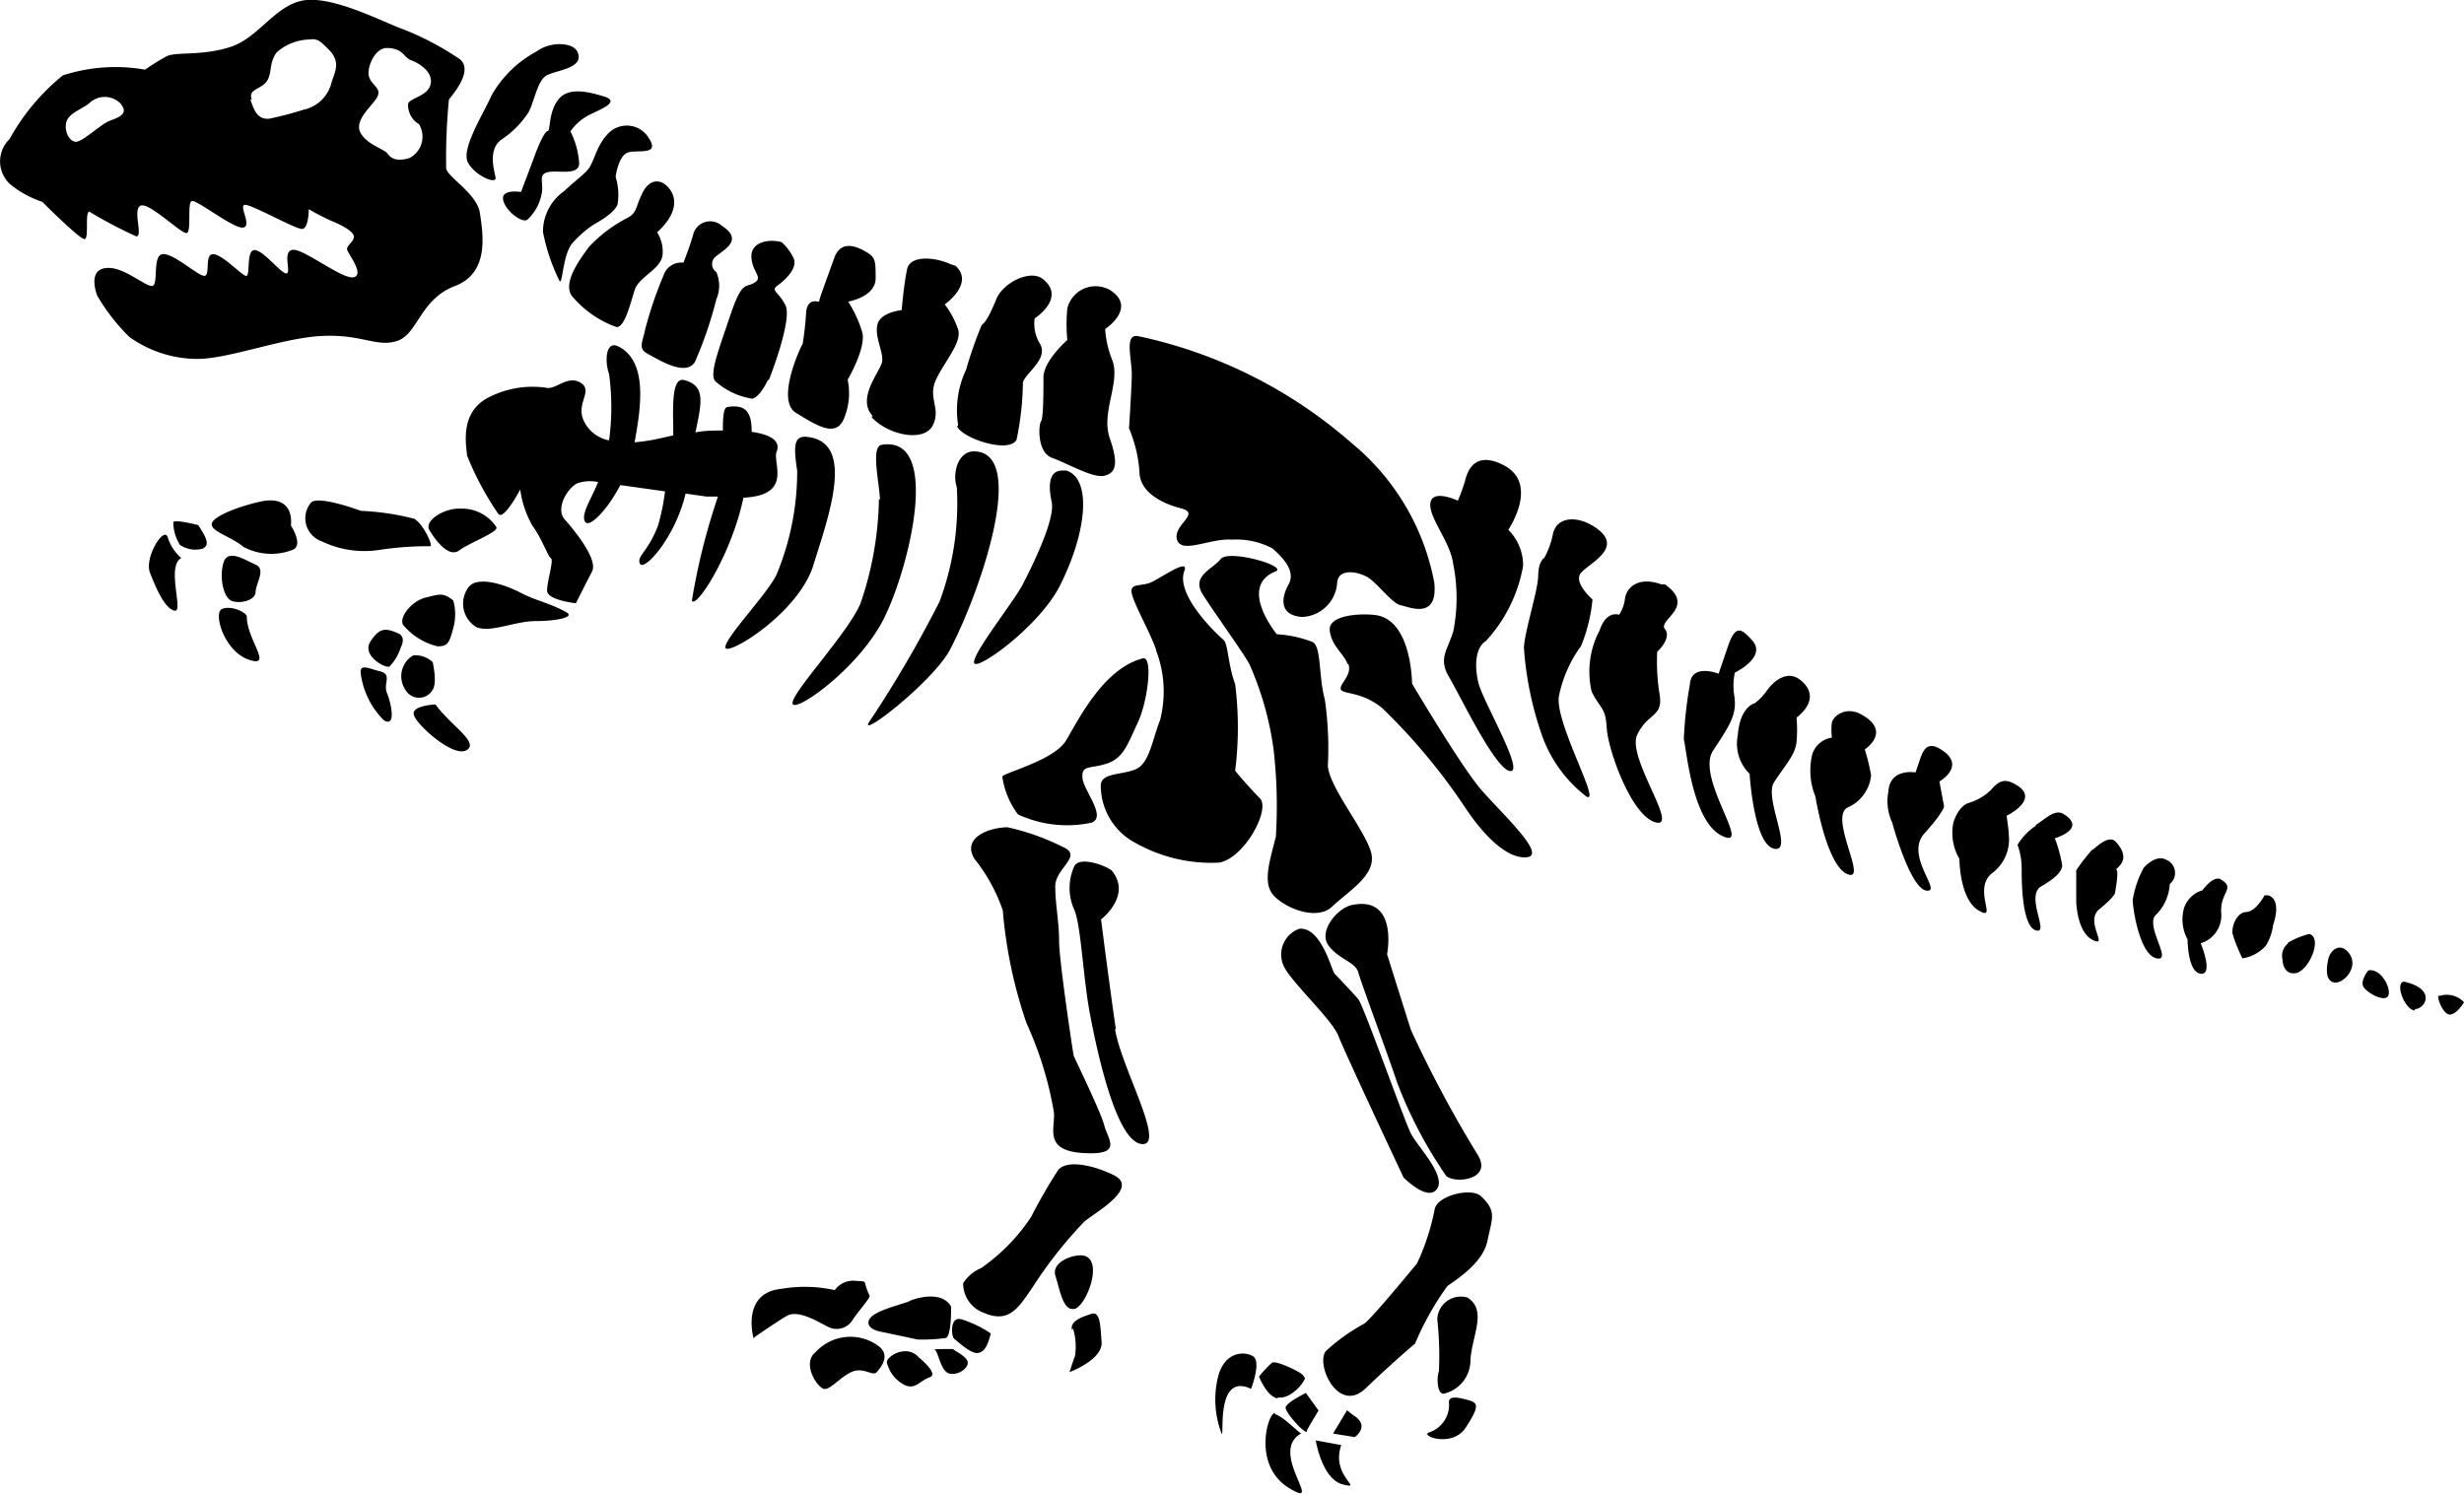
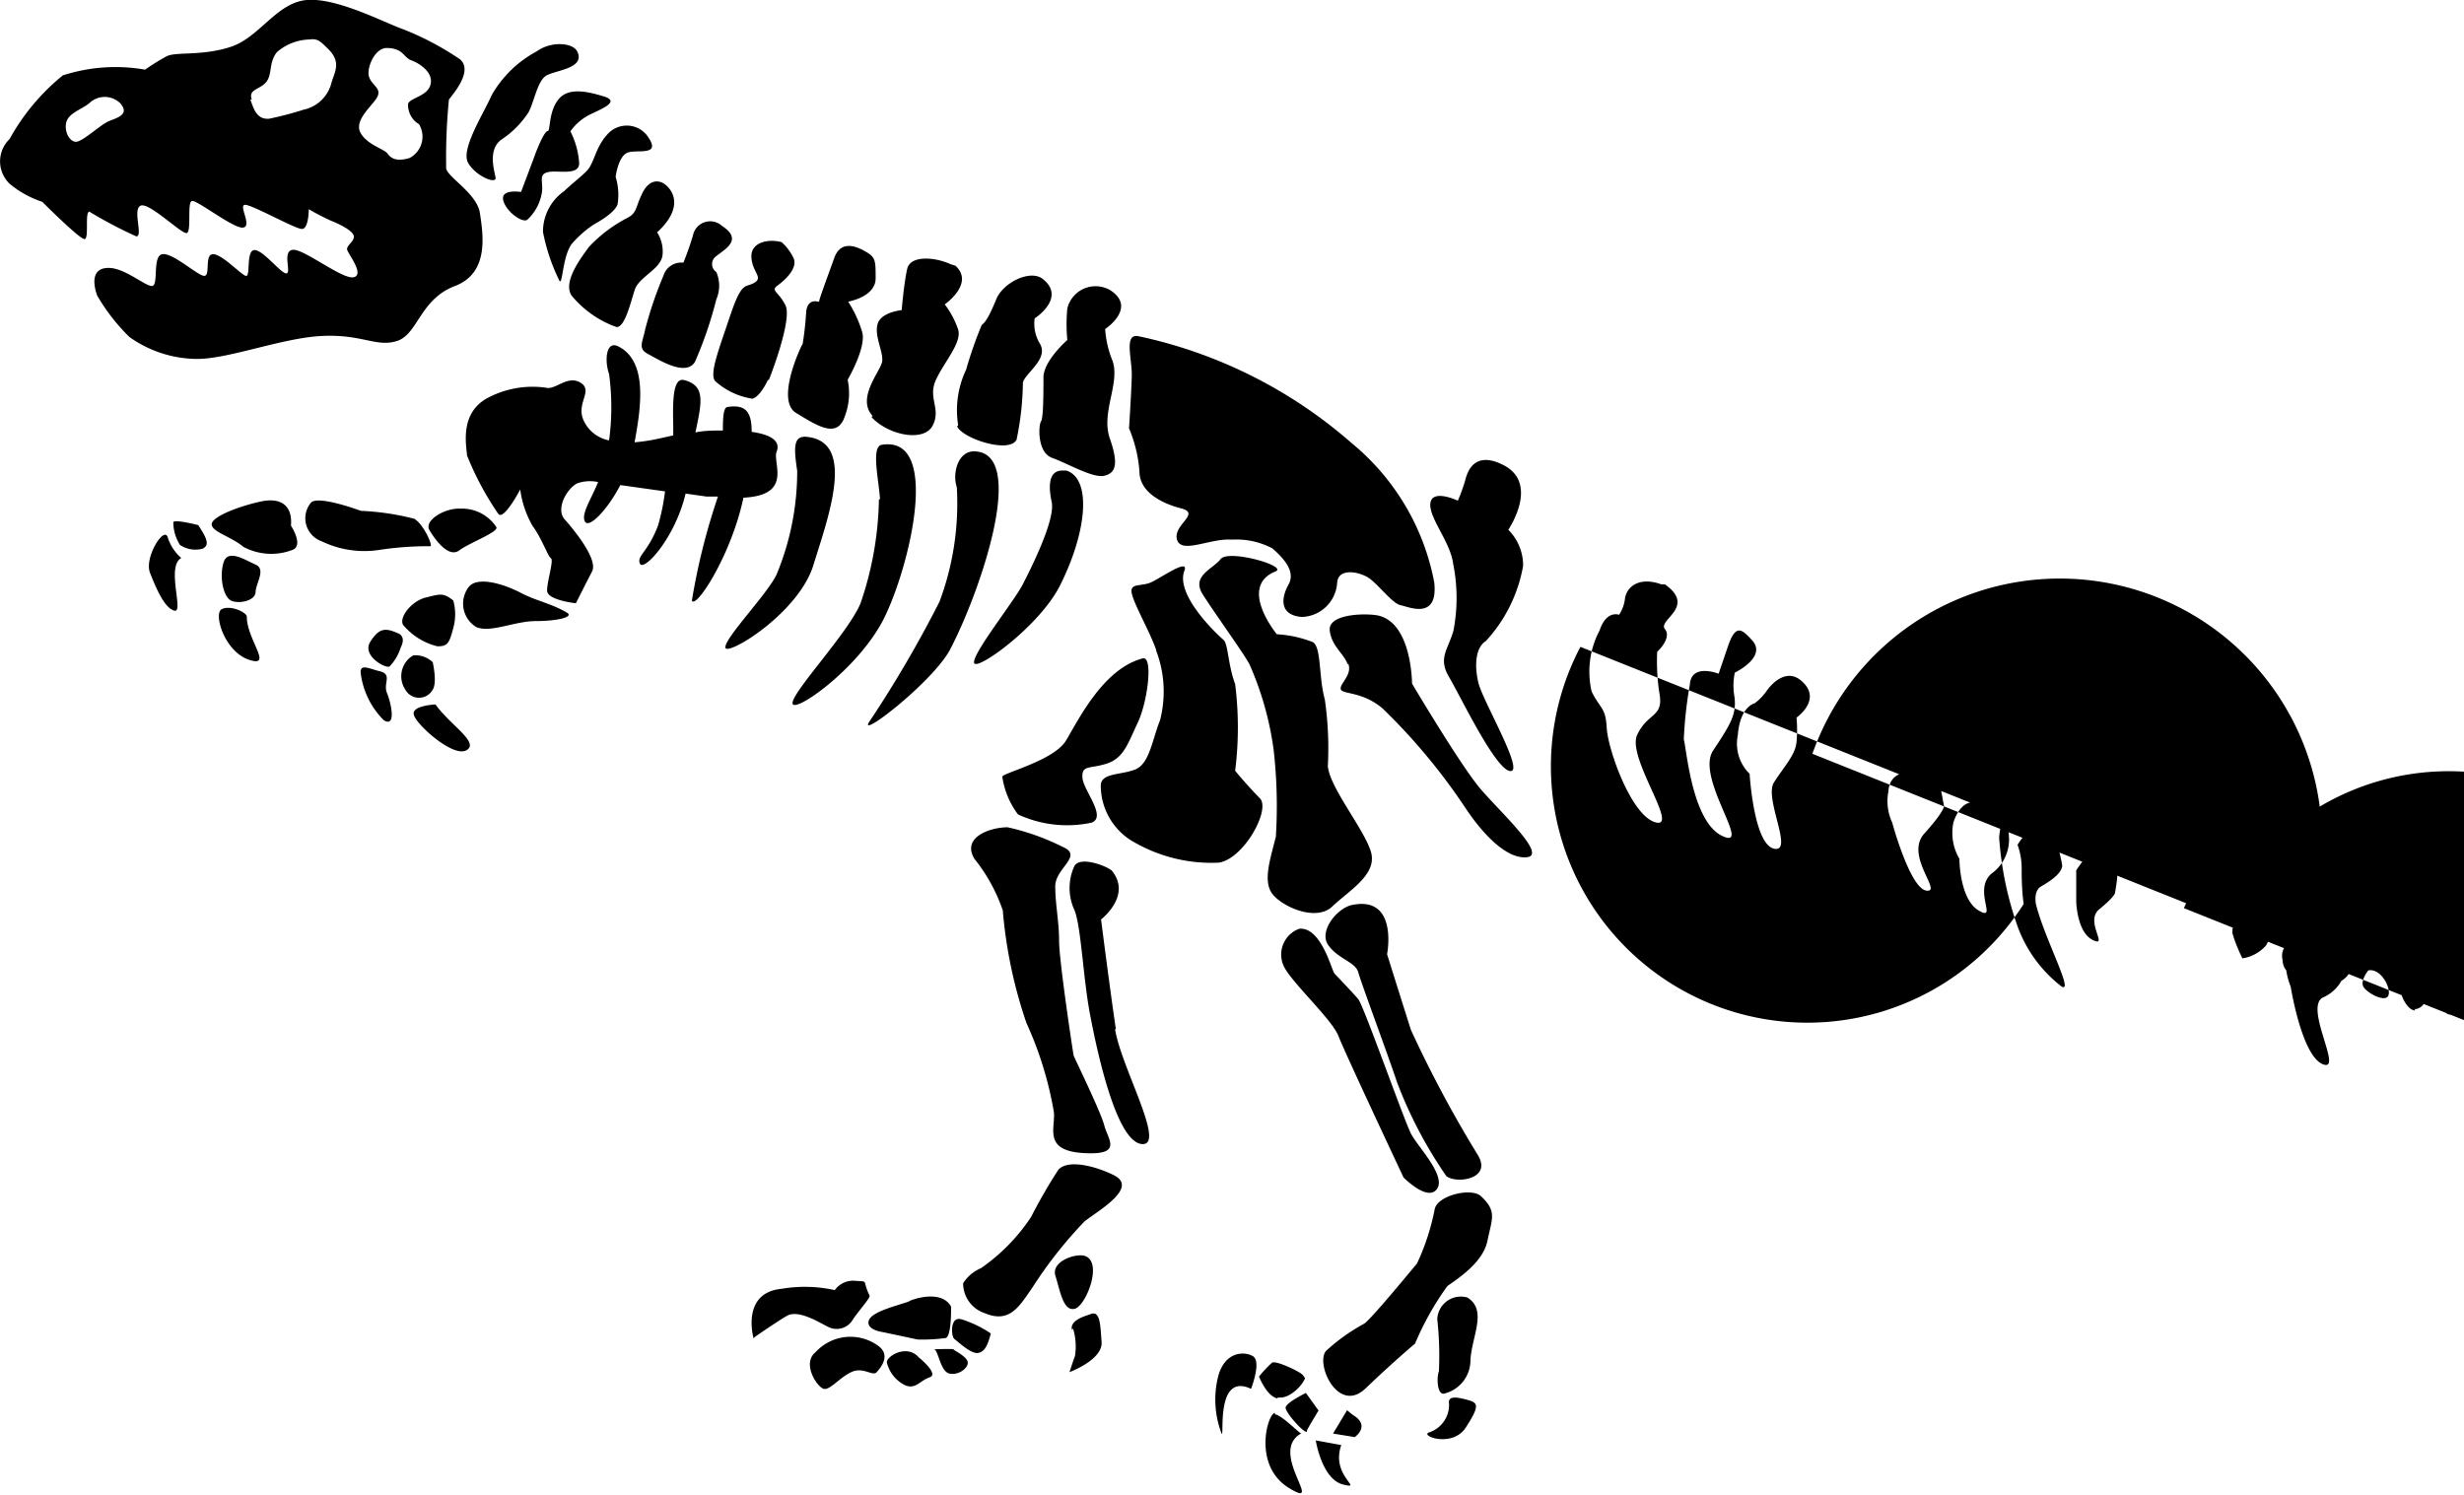
<svg xmlns="http://www.w3.org/2000/svg" viewBox="0 0 89.85 54.51">
  <g id="Layer_2" data-name="Layer 2">
    <g id="Layer_1-2" data-name="Layer 1">
-       <path d="M87.1,36.28c-.08.33-.84-.09-.93-.32s.19-.57.19-.57C86.81,35.3,87.18,36,87.1,36.28Zm1.83,0c-.1.05.16.75.42.72s.5-.45.5-.45A.86.86,0,0,0,88.93,36.33Zm-.87.52c.37,0,.81-.73-.4-1C87.32,35.83,87.68,36.83,88.06,36.85ZM63.26,24.53s1.19-.57.63-1.18c-.38-.42-.6-.6-.88.22l-.34,1s-1-.4-1.05.4a15,15,0,0,0-.22,2c.1.31.29,3,1.41,3.52s-1-2.13-.34-3.12.85-1.33.78-1.94A2.35,2.35,0,0,1,63.26,24.53ZM49.33,51.6l-.21-.17-.51.85.79.13S50,52,49.33,51.6ZM84.91,34.94c-.07.3-.15.84.22.89s1-.69.41-1.19C85.28,34.44,85,34.64,84.91,34.94ZM59.7,26.8c.38-.81.95-.64.82-1.46a7.52,7.52,0,0,1-.09-1.57s.55-.5.28-.83,1.16-.81,0-1.63l-.13,0c-.71-.26-1.21,0-1.32.48a1.37,1.37,0,0,1-.22.63s-.46-.18-.71.57a3.21,3.21,0,0,0-.29,2.23c.31.64.51.56.55,1.33s.89,3.2,1.78,3.44S59.31,27.62,59.7,26.8ZM52.41,48.11a12.2,12.2,0,0,1,.06,1.9c-.09.22-.07.94.24.8a1.25,1.25,0,0,0,.91-1.22c.06-.89.62-1.81-.11-2.27A.86.86,0,0,0,52.41,48.11Zm29-14.06a5.57,5.57,0,0,0,.36.9,1.42,1.42,0,0,0,.86-.47,1.9,1.9,0,0,0,.26-.75s.35-.93-.19-1.08l-.12,0s-.32.6-.67.61S81.37,33.79,81.41,34.05ZM71.23,30a1.87,1.87,0,0,0,.22,1.32s0,1.48.71,1.89-.23-.75.46-1.35a1.53,1.53,0,0,0,.63-1.42c0-.19-.08-.69-.08-.69s1.27-.61.33-1.14c-.4-.24-.62-.13-.9.2a2,2,0,0,1-.8.47S71.44,29.34,71.23,30Zm3,.12a2.19,2.19,0,0,0-.66.69,2.47,2.47,0,0,1,.15.88c0,.4,0,2.09.52,2.24s-.41-1.26.2-1.61.74-.58.76-.75a5.15,5.15,0,0,0-.27-1s1.17-.34.34-.87C74.94,29.48,74.63,29.84,74.24,30.08Zm-5.38-1.2A1.87,1.87,0,0,0,69,30s.65,2.41,1.25,2.48-.81-1.27-.08-2.08.72-1,.72-1l-.17-.9s1-.57.07-1.16c-.58-.38-.7.13-.83.51l-.11.32S68.9,28,68.86,28.88Zm14.57,5.5a.56.56,0,0,0-.19.56s0,.58.48.51,1-1.29.5-1.43A2.87,2.87,0,0,0,83.43,34.38ZM66.09,27.49a2.51,2.51,0,0,0,.11,1.56s.4,2.52,1.17,2.83-.69-2.06,0-2.43a1.43,1.43,0,0,0,.86-1.18,8,8,0,0,0-.23-.94s1-.65-.12-1.27c-.52-.3-1,0-1.08.29a2.13,2.13,0,0,0,0,.55A.89.89,0,0,0,66.09,27.49Zm13.55,5.63a1.52,1.52,0,0,0,.13,1.14s0,1.2.48,1.25,0-1.11,0-1.11A1.06,1.06,0,0,0,81,33.33c-.07-.8.53-.91,0-1.25-.28-.19-.69.39-.69.39A1,1,0,0,0,79.64,33.12Zm-22-9.53a5.87,5.87,0,0,0,.43-1.73s-.68-.59-.44-.94,1.63-.92.58-1.66c-.63-.45-1.42-.46-1.58.2a3,3,0,0,1-.32.89s-.21.1-.22.65-.49,2-.52,2.62a12.17,12.17,0,0,0,.67,3.23,4.86,4.86,0,0,0,1.61,2.2c.56.3-1.19-2.76-1-3.68A4.67,4.67,0,0,1,57.63,23.59Zm20.52,8.08a3.59,3.59,0,0,0-.39,1.15c0,.3.25,2,.87,2.13s-.48-1.24,0-1.61a1.7,1.7,0,0,0,.48-1.1.52.52,0,0,0-.14-.89C78.59,31.14,78.15,31.67,78.15,31.67ZM76.28,31a6.72,6.72,0,0,0-.57.74v1.13c0,.1.05,1.16.62,1.42s-.32-.69.22-1.13.57-.58.57-.58.15-.78.06-.85.6-.31,0-1C76.89,30.36,76.36,31,76.28,31ZM15.67,19.35c.24.4.71,1,1.08.72s1.5-.69,1.34-.86a1.49,1.49,0,0,0-1.3-.66C16.2,18.52,15.43,19,15.67,19.35Zm7.9-14.44a.94.94,0,0,0-1.43,0c-.44.48-.47,1.06-.76,1.34s-.47.4-.82.73a1.8,1.8,0,0,0-.76,1.48,7.06,7.06,0,0,0,.6,1.78c.12.18.11-.94.47-1.37a3.89,3.89,0,0,1,.81-.7s.73-.38.84-.72a2.22,2.22,0,0,0-.07-1s.09-.77.45-.89S24.19,5.72,23.57,4.91ZM14.5,23.09c-.45-.2-.68-.19-1,.32s.6,1,.71.89a1.73,1.73,0,0,0,.4-.68C14.84,23.17,14.49,23.09,14.5,23.09Zm50.19,5.44c.37-.58.78-1,.82-1.47a4.72,4.72,0,0,0,0-.89s1-.69.13-1.38c-.5-.38-1,.09-1.23.42a1.84,1.84,0,0,1-.43.44s-.53.11-.61,1.16a1.54,1.54,0,0,0,.43,1.41s.15,2.57.89,2.73S64.31,29.1,64.69,28.53ZM25.34,13.2a14.34,14.34,0,0,0,.78-2.28,1.25,1.25,0,0,0,0-1,.35.35,0,0,1,0-.58c.29-.24,1-.59.21-1.1a.64.64,0,0,0-1.06.34,10.67,10.67,0,0,1-.35,1,.68.68,0,0,0-.73.48A13.86,13.86,0,0,0,23.53,12c-.1.49-.28.71.1.91S25,13.75,25.34,13.2Zm-2.18-2.67c.19-.46.94-.72,1-1.23a1.3,1.3,0,0,0-.2-.83s1-.81.47-1.56c-.29-.4-.73-.42-1,.12s-.19.73-.56.92A5.19,5.19,0,0,0,21.48,9c-.26.36-1,1.3-.62,1.8a3.76,3.76,0,0,0,1.6,1.12C22.78,12,23,11,23.16,10.53ZM14.7,22.79a2.36,2.36,0,0,0,1.25.78c.37,0,.43-.1.58-.67a1.89,1.89,0,0,0,0-1c-.37-.29-.47-.24-1-.11S14.54,22.52,14.7,22.79ZM21.05,1.88c-.15-.32-.94-.4-1.49,0a4.13,4.13,0,0,0-1.62,1.57c-.32.72-1.15,2-.87,2.49s1.05.8,1,.53-.28-1,.2-1.37a3.44,3.44,0,0,0,1-1c.2-.36.32-1.12.63-1.33S21.36,2.51,21.05,1.88ZM22,3.51c-.54-.16-1.27-.35-1.64.12s-.28,1.15-.39,1.15-.36.57-.51,1L19,7s-.75-.12-.65.3.69.83.87.72a1.71,1.71,0,0,0,.54-1c.06-.37-.14-.65.21-.74s1.15.15,1.15-.33a3,3,0,0,0-.32-1.16,1.9,1.9,0,0,1,.65-.58C21.85,4,22.69,3.71,22,3.51ZM36.55,28.33a3,3,0,0,0,.57,1.37,4.25,4.25,0,0,0,2.69.3c.56-.22-.32-1.19-.34-1.65s.25-.3.88-.5.78-.74,1.14-1.5.57-2.43.18-2.34c-1.45.38-2.35,2.26-2.8,3S36.52,28.2,36.55,28.33Zm17.63-4.95a5.43,5.43,0,0,0,1.36-2.74A1.83,1.83,0,0,0,55,19.32s1.13-1.65-.14-2.34c-.81-.43-1.24-.14-1.41.46a5.9,5.9,0,0,1-.29.82s-.92-.44-1,.08.73,1.42.83,2.22A6.31,6.31,0,0,1,53,23c-.2.7-.57,1-.16,1.69s1.69,3.38,2.23,3.43-1-2.55-1.16-3.22S53.82,23.6,54.18,23.38Zm-21,24.07c-.45.17-1.39.37-1.5.71s.51.42.51.42l1.27.27a6.31,6.31,0,0,0,1-.05c.25,0,.22-1.15.22-1.15C34.4,47.13,33.6,47.26,33.15,47.45Zm7.51-9.92c-.21-1.41-.54-4-.54-4s1.13-.86.4-1.77c-.1-.13-1.13-.57-1.37-.18a1.91,1.91,0,0,0,0,1.61c.24.58.32,2.49.56,3.76s.94,4.65,1.88,4.77S40.88,38.93,40.66,37.53Zm8.48-13.31c.14.4-.32.71-.28.91s.78.07,1.53.71a22,22,0,0,1,3,3.6c.66,1,1.54,1.91,2.27,1.82s-1-1.66-1.72-2.51-2.48-3.82-2.48-3.82,0-2.33-1.34-2.5c-.56-.07-1.73,0-1.66.57S49,23.83,49.14,24.22ZM30.91,13.85s.69-1.18.53-1.74A4.45,4.45,0,0,0,30.93,11s1-.17,1-.85,0-.77-.41-1-.89-.33-1.1.26-.57,1.55-.55,1.59-.39-.18-.47.34a12,12,0,0,1-.13,1.2c-.06.08-1,2.06-.24,2.52s1.49.95,1.77.14A2.38,2.38,0,0,0,30.91,13.85Zm-2.87,0s.87-2.19.6-2.72-.56-.52-.27-.73.74-.65.56-1a1.8,1.8,0,0,0-.43-.57c-.48-.13-1.13,0-1.1.55s.44.73.11.93-.45-.09-.88,1.19-.77,2.14-.55,2.4a2.64,2.64,0,0,0,1.35.64C27.72,14.48,28,13.86,28,13.86ZM52.3,21.24a8.64,8.64,0,0,0-3-5.07,17.23,17.23,0,0,0-7.79-3.91c-.54-.1-.22.83-.24,1.48s-.1,1.88-.1,1.88a5,5,0,0,1,.38,1.57c0,.74.78,1.16,1.52,1.35s-.31.6-.15,1.14,1.21-.06,2,0A2.82,2.82,0,0,1,46.4,20c.24.22.89.77.59,1.31s-.31,1.12.47,1.19a1.33,1.33,0,0,0,1.3-1.26c.05-.54.8-.39,1.14-.17s.87.94,1.17,1S52.45,22.63,52.3,21.24Zm-15.73,12a17,17,0,0,0,.86,4.07,13,13,0,0,1,1,3.25c.06.58-.4,1.4,1.07,1.49s.9-.49.77-1-1.1-2.48-1.12-2.56-.53-3.45-.53-4.17-.14-1.33-.14-2,1.05-1.11.26-1.44a8.5,8.5,0,0,0-2-.71c-.62,0-1.7.36-1.2,1.16A6.21,6.21,0,0,1,36.57,33.21Zm5.59-9.51a4.18,4.18,0,0,1,.14,2.54c-.28.69-.38,1.58-.9,1.79s-1.22.12-1.26.56a2.37,2.37,0,0,0,1.06,2,5.65,5.65,0,0,0,3.24.84c.91-.13,1.91-1.94,1.5-2.35s-.9-1-.9-1a12.68,12.68,0,0,0,0-3.16c-.27-.73-.25-1.47-.43-1.62s-1.77-1.62-1.42-2.52c.17-.46-.82.24-1.2.42s-.83,0-.71.45S41.91,23,42.16,23.7ZM29.07,17.17a9.8,9.8,0,0,1-.76,3.8c-.37.74-1.87,2.28-1.86,2.64s2.66-1.22,3.21-3,1.53-4.43-.17-4.67C28.94,15.85,28.93,16.24,29.07,17.17ZM52.14,52.23c-.44.11.81.6,1.31-.17s.46-.9.09-1-.76-.19-.7.14A1.06,1.06,0,0,1,52.14,52.23ZM17.37,22.87c.53.22,1.39-.22,2.17-.22s1.41-.15,1.13-.31c-.58-.34-1.11-.42-1.7-.73s-1.57-.61-1.88-.2A1,1,0,0,0,17.37,22.87Zm-2.28,3.19c.06.34,1.43,1.58,1.92,1.3s-.59-.91-1.13-1.67C15.88,25.69,15,25.73,15.09,26.06Zm19.8-8.29a10.22,10.22,0,0,1-.63,4.17,42.81,42.81,0,0,1-2.58,4.41c-.34.59,2.45-1.58,3-2.73,1.06-2.05,2.81-7.11.85-7.16C34.93,16.45,34.72,17.26,34.89,17.77ZM14.78,25.15a.57.57,0,0,0,1,0c.17-.26,0-1,0-1a.92.92,0,0,0-.71-.25A.88.88,0,0,0,14.78,25.15ZM38.05,13.72c0,.62,0,1.52-.09,1.65s-.15,1.13.41,1.33,1.49.75,1.9.65.53-.41.2-1.36.38-2,.1-2.83A3.65,3.65,0,0,1,40.3,12s1.18-.78.18-1.42a1.06,1.06,0,0,0-1.56.67,6,6,0,0,0,0,1.15S38.1,13.11,38.05,13.72Zm-6,4.49A12.25,12.25,0,0,1,31.38,22c-.44,1.07-2.51,3.25-2.48,3.65s2.42-1.26,3.34-3.11,2.1-6.66-.08-6.32C31.75,16.27,32.05,17.52,32.09,18.21Zm-.27-3c.6.66,1.91.93,2.23.31s-.19-1,.12-1.67.95-1.35.81-1.83a3.24,3.24,0,0,0-.49-.92s1.1-.76.39-1.41l-.19-.06c-.51-.24-1.45-.35-1.57.18s-.2,1.5-.2,1.5-.76.07-.88.51.21,1,.17,1.35S31.21,14.51,31.82,15.17Zm3.12.34c.22.46,1.93,1,2.17.48a10.66,10.66,0,0,0,.23-2.08c.1-.36.93-.85.63-1.4a1.4,1.4,0,0,1-.2-.94s1.17-.75.29-1.44c-.45-.35-1.44.13-1.69.74s-.39.84-.53.94a14.64,14.64,0,0,0-.57,1.63A3.45,3.45,0,0,0,34.94,15.51ZM7.72,19.12c0,.28.72.45,1.15.82a2.15,2.15,0,0,0,1.83.1c.36-.19-.09-.87-.09-.87.06-.68-.31-1.05-1.1-.88S7.72,18.84,7.72,19.12Zm-.3.87c.28-.15,0-.53-.19-.84,0,0-.9-.23-.91-.1a1.56,1.56,0,0,0,.24.82A1,1,0,0,0,7.42,20Zm5.73,4.53A2.93,2.93,0,0,0,14,26.27c.46.27.26-.64.11-1s.23-.69-.3-.8C13.48,24.39,13.14,24.2,13.15,24.52ZM.35,5.07A7.88,7.88,0,0,1,2.29,2.75a6.22,6.22,0,0,1,3-.21,8.23,8.23,0,0,1,.79-.49c.35-.17,1.28,0,2.33-.34S10.09.09,11.19,0,14,.82,14.71,1.07a10.52,10.52,0,0,1,2.06,1.09c.5.42-.25,1.27-.4,1.47a21.5,21.5,0,0,0-.1,2.46c-.07.31,1.12.93,1.23,1.68s.36,2.18-.91,2.66-1.35,1.75-2.1,2-1.26-.24-2.71-.18-3.36.82-4.55.84a4.29,4.29,0,0,1-2.51-.8,7,7,0,0,1-1.18-1.52c-.17-.49-.17-1,.42-1s1.32.66,1.58.66,0-1.1.38-1.16,1.27.77,1.52.79,0-.79.33-.79,1,.73,1.19.79,0-.91.31-.94,1,.89,1.18.85-.17-.82.23-.86,1.82,1.1,2.22,1-.2-.84-.24-1,.28-.31.24-.51-.59-.46-.83-.55a8.68,8.68,0,0,1-.81-.42s0,.72-.25.72-1.84-.9-2.08-.88.28.79-.07.83S7.19,7.29,7,7.33s0,1.15-.2,1.17-1.36-1.13-1.67-1,.1,1.12-.16,1.12a16.1,16.1,0,0,1-1.71-.9c-.18,0,0,1-.18,1S1.54,7.36,1.54,7.36A3.64,3.64,0,0,1,.35,6.7,1.13,1.13,0,0,1,.35,5.07Zm12.78-.26c.22.46.88.62,1,.79s.33.31.81.16a.88.88,0,0,0,.34-1.23.82.82,0,0,1-.4-.74c.07-.23.71-.27.82-.71S15.3,2.31,15,2.2s-.28-.44-.9-.45c-.44,0-.75.75-.64,1.06s.44.4.31.7S12.92,4.34,13.13,4.81Zm-4-1.18c.13.37.24.73.68.7A12,12,0,0,0,11.07,4a1.33,1.33,0,0,0,1-.92c.11-.44.42-.8-.13-1.32-.27-.27-.37-.36-.66-.32a1.88,1.88,0,0,0-1.18.46c-.31.38-.16.82-.4,1.1S9.05,3.25,9.18,3.63ZM2.77,5.17c.25,0,.89-.63,1.22-.76s.74-.25.39-.65a.81.81,0,0,0-1.12,0c-.28.23-.75.36-.84.69S2.53,5.17,2.77,5.17Zm2.7,15.72c.22.56.53,1.29.89,1.38s-.31-1.61.25-1.92a1.67,1.67,0,0,1-.49-.74C6,19.14,5.25,20.33,5.47,20.89Zm6.26-1.15a3.57,3.57,0,0,0,2.13.31,12,12,0,0,1,1.83-.13c.11,0-.23-.78-.58-1a9.33,9.33,0,0,0-1.95-.29s-1.55-.58-1.82-.3A.89.89,0,0,0,11.73,19.74ZM8.08,22.22c-.3.16.1,1.54,1,1.84S9,23.33,9,22.49C9,22.33,8.39,22.05,8.08,22.22Zm.07-1.7c-.16.54,0,1.27.29,1.39s.87,0,.88-.32.39-.83,0-1S8.3,20,8.15,20.52ZM21,22s.36-.72.59-1.16-.67-1.53-1-1.9.06-1.1.45-1.31a1.41,1.41,0,0,1,.77-.05c-.25.62-.63,1.17-.48,1.44s.83-.44,1.29-1.33l1.63.23A7.87,7.87,0,0,1,24,19.15c-.37,1-.8,1.12-.66,1.41S24.62,19.62,25,18l.77.11.41,0a23.68,23.68,0,0,0-.95,3.79c.13.34,1.43-1.63,1.88-3.75,1.82-.09,1.05-1.27,1.21-1.68s-.26-.63-.91-.72c0-.75-.23-1-.87-.91-.16,0-.18.38-.18.86-.32,0-.67,0-1,.07.22-1.07.39-1.71-.42-1.91-.45-.11-.4,1-.39,1.71,0,.09,0,.19,0,.31L24,16a6.22,6.22,0,0,1-.86.13c.24-1.3.48-2.94-.58-3.49-.47-.25-.52.52-.35,1a9,9,0,0,1,0,2.42,1.28,1.28,0,0,1-.91-.69c-.33-.64.34-1.1-.11-1.4s-.87.19-1.21.18a3.49,3.49,0,0,0-2.23.38c-1,.56-.74,1.73-.72,2.08a10.91,10.91,0,0,0,1.14,2.13c.2.26.8-.89.8-.89a3.62,3.62,0,0,0,.45,1.33c.33.44.56,1.11.67,1.18s-.14.83-.14,1.18S21,22,21,22ZM52.74,42.89c.35.29,1.67.12,1.16-.75a43.24,43.24,0,0,1-2.45-4.58c-.29-.91-.87-2.76-.87-2.76S51,32.67,49.32,33c-.55.1-1.24.95-.89,1.46s1,.62,1.1,1,1.08,3,1.41,4A15.91,15.91,0,0,0,52.74,42.89Zm-.42,1.19a8.43,8.43,0,0,1-.65,2c-.26.31-1.65,2-1.92,2.19a6.92,6.92,0,0,0-1.4,1c-.39.48.45,2.32,1.45,1.36S51.6,49,51.6,49a10.47,10.47,0,0,1,1.18-2.1c.35-.25,1.3-.85,1.46-1.65s.36-1.07-.23-1.62C53.68,43.3,52.45,43.58,52.32,44.08Zm-5.45-8.74c.37.62,1.72,1.87,1.94,2.45s2.37,5.15,2.37,5.15.88.9,1.22.42-.69-1.53-.94-2-1.73-4.68-1.93-4.92-.77-.83-.87-.94-.48-1.7-1.28-1.63A1,1,0,0,0,46.87,35.34ZM44.43,50.16a3.47,3.47,0,0,0,.1,2.08c.16.45-.28-2.24,1.09-1.59,0,0,.39-1,.07-1.19S44.68,49.29,44.43,50.16Zm3.23,2c.07-.14.42-.72.42-.72l-.46-.64s-.72.35-.74.53S47.61,52.34,47.66,52.2Zm.32.37s.22,1.42,1,1.61-.47-.31-.07-1.44Zm-1.49-1c-.26,0-.83,1.92.52,2.74s-.8-1.33.45-2C47.46,52.36,46.75,51.6,46.49,51.58Zm.1-.57c.39.08.88-.39,1-.7l-.08-.11c-.07-.11-1-.56-1.13-.45a4.36,4.36,0,0,0-.47.5S46.19,50.93,46.59,51Zm-.07-20.43c-.19.77-.45,1.52-.17,2s1.61,1.12,2.23.53,1.66-1.17,1.41-2-1.5-2.33-1.57-3.12a12.47,12.47,0,0,0-.11-2.43c-.23-.83-.12-1.88-.43-2.09a4.26,4.26,0,0,0-1.32-.29s-1.43-1.73-.05-2.29c.48-.19-1.71-.82-2-.45s-1.08.61-.65,1.29,1.44,2.07,1.7,2.54a11.51,11.51,0,0,1,.88,3.1A18.09,18.09,0,0,1,46.52,30.58Zm-19,18.23s.73-.51,1.17-.77,1.26.29,1.53.41a.68.68,0,0,0,.85-.23c.18-.3.68-.84.64-.92-.29-.59,0-.5-.52-.54a.82.82,0,0,0-.75.34A5,5,0,0,0,28.51,47C27,47.14,27.48,48.81,27.48,48.81Zm11.61-.31a2.26,2.26,0,0,1,.07,1c-.07.18-.2.59-.2.59s1.22-.45,1.17-1.1-.05-1.19-.44-1C39.54,48,39,48.16,39.09,48.5Zm-9.4.87c-.5.42.08,1.28.31,1.33s.56-.4,1-.61.78.17.93,0,.51-.6.08-.94A1.72,1.72,0,0,0,29.69,49.37Zm7.56-28c-.32.62-1.83,2.51-1.77,2.85s2.39-1.33,3.14-2.83c1-2,1.14-3.9.22-4.18l-.14,0c-.47,0-.53.49-.39,1.15S37.57,20.78,37.25,21.4ZM34.61,50.09c.32.08.69-.18.68-.4s-.53-.45-.52-.48-.86,0-.71,0S34.28,50,34.61,50.09Zm-2.27-.4a1.25,1.25,0,0,0,.69.84c.38.13.51-.18.87-.3s-.4-.73-.4-.73C33.06,49,32.31,49.47,32.34,49.69Zm6.15-3.15c.18.59.29,1.29.7,1.19s1.05-1.72.36-1.93C39.22,45.7,38.31,46,38.49,46.54ZM34.8,48.83c.11.08.61.56.87.51s.36-.33.46-.71a4.08,4.08,0,0,0-1.08-.52C34.62,48,34.69,48.76,34.8,48.83Zm1.11-.94c.9.38,1.25-.23,1.74-.94a15.7,15.7,0,0,1,1.9-2.41c.5-.39,2-1.24,1.05-1.69-.56-.28-1.61-.6-2-.2a18.69,18.69,0,0,0-1,1.73,6.93,6.93,0,0,1-1.83,1.87,1.41,1.41,0,0,0-.65.55A1.15,1.15,0,0,0,35.91,47.89Z" />
+       <path d="M87.1,36.28c-.08.33-.84-.09-.93-.32s.19-.57.19-.57C86.81,35.3,87.18,36,87.1,36.28Zm1.83,0c-.1.05.16.75.42.72s.5-.45.5-.45A.86.86,0,0,0,88.93,36.33Zm-.87.52c.37,0,.81-.73-.4-1C87.32,35.83,87.68,36.83,88.06,36.85ZM63.26,24.53s1.19-.57.63-1.18c-.38-.42-.6-.6-.88.22l-.34,1s-1-.4-1.05.4a15,15,0,0,0-.22,2c.1.31.29,3,1.41,3.52s-1-2.13-.34-3.12.85-1.33.78-1.94A2.35,2.35,0,0,1,63.26,24.53ZM49.33,51.6l-.21-.17-.51.85.79.13S50,52,49.33,51.6ZM84.91,34.94c-.07.3-.15.84.22.89s1-.69.41-1.19C85.28,34.44,85,34.64,84.91,34.94ZM59.7,26.8c.38-.81.95-.64.82-1.46a7.52,7.52,0,0,1-.09-1.57s.55-.5.28-.83,1.16-.81,0-1.63l-.13,0c-.71-.26-1.21,0-1.32.48a1.37,1.37,0,0,1-.22.63s-.46-.18-.71.57a3.21,3.21,0,0,0-.29,2.23c.31.64.51.56.55,1.33s.89,3.2,1.78,3.44S59.31,27.62,59.7,26.8ZM52.41,48.11a12.2,12.2,0,0,1,.06,1.9c-.09.22-.07.94.24.8a1.25,1.25,0,0,0,.91-1.22c.06-.89.62-1.81-.11-2.27A.86.86,0,0,0,52.41,48.11Zm29-14.06a5.57,5.57,0,0,0,.36.9,1.42,1.42,0,0,0,.86-.47,1.9,1.9,0,0,0,.26-.75s.35-.93-.19-1.08l-.12,0s-.32.6-.67.61S81.37,33.79,81.41,34.05ZM71.23,30a1.87,1.87,0,0,0,.22,1.32s0,1.48.71,1.89-.23-.75.46-1.35a1.53,1.53,0,0,0,.63-1.42c0-.19-.08-.69-.08-.69s1.27-.61.33-1.14c-.4-.24-.62-.13-.9.2a2,2,0,0,1-.8.47S71.44,29.34,71.23,30Zm3,.12a2.19,2.19,0,0,0-.66.69,2.47,2.47,0,0,1,.15.88c0,.4,0,2.09.52,2.24s-.41-1.26.2-1.61.74-.58.76-.75a5.15,5.15,0,0,0-.27-1s1.17-.34.34-.87C74.94,29.48,74.63,29.84,74.24,30.08Zm-5.38-1.2A1.87,1.87,0,0,0,69,30s.65,2.41,1.25,2.48-.81-1.27-.08-2.08.72-1,.72-1l-.17-.9s1-.57.07-1.16c-.58-.38-.7.13-.83.51l-.11.32S68.9,28,68.86,28.88Zm14.57,5.5a.56.56,0,0,0-.19.56s0,.58.48.51,1-1.29.5-1.43A2.87,2.87,0,0,0,83.43,34.38Za2.51,2.51,0,0,0,.11,1.56s.4,2.52,1.17,2.83-.69-2.06,0-2.43a1.43,1.43,0,0,0,.86-1.18,8,8,0,0,0-.23-.94s1-.65-.12-1.27c-.52-.3-1,0-1.08.29a2.13,2.13,0,0,0,0,.55A.89.89,0,0,0,66.09,27.49Zm13.55,5.63a1.52,1.52,0,0,0,.13,1.14s0,1.2.48,1.25,0-1.11,0-1.11A1.06,1.06,0,0,0,81,33.33c-.07-.8.53-.91,0-1.25-.28-.19-.69.39-.69.39A1,1,0,0,0,79.64,33.12Zm-22-9.53a5.87,5.87,0,0,0,.43-1.73s-.68-.59-.44-.94,1.63-.92.58-1.66c-.63-.45-1.42-.46-1.58.2a3,3,0,0,1-.32.89s-.21.1-.22.65-.49,2-.52,2.62a12.17,12.17,0,0,0,.67,3.23,4.86,4.86,0,0,0,1.61,2.2c.56.3-1.19-2.76-1-3.68A4.67,4.67,0,0,1,57.63,23.59Zm20.52,8.08a3.59,3.59,0,0,0-.39,1.15c0,.3.25,2,.87,2.13s-.48-1.24,0-1.61a1.7,1.7,0,0,0,.48-1.1.52.52,0,0,0-.14-.89C78.59,31.14,78.15,31.67,78.15,31.67ZM76.28,31a6.72,6.72,0,0,0-.57.74v1.13c0,.1.05,1.16.62,1.42s-.32-.69.22-1.13.57-.58.57-.58.15-.78.06-.85.6-.31,0-1C76.89,30.36,76.36,31,76.28,31ZM15.67,19.35c.24.4.71,1,1.08.72s1.5-.69,1.34-.86a1.49,1.49,0,0,0-1.3-.66C16.2,18.52,15.43,19,15.67,19.35Zm7.9-14.44a.94.94,0,0,0-1.43,0c-.44.48-.47,1.06-.76,1.34s-.47.4-.82.73a1.8,1.8,0,0,0-.76,1.48,7.06,7.06,0,0,0,.6,1.78c.12.18.11-.94.47-1.37a3.89,3.89,0,0,1,.81-.7s.73-.38.84-.72a2.22,2.22,0,0,0-.07-1s.09-.77.45-.89S24.19,5.72,23.57,4.91ZM14.5,23.09c-.45-.2-.68-.19-1,.32s.6,1,.71.89a1.73,1.73,0,0,0,.4-.68C14.84,23.17,14.49,23.09,14.5,23.09Zm50.19,5.44c.37-.58.78-1,.82-1.47a4.72,4.72,0,0,0,0-.89s1-.69.13-1.38c-.5-.38-1,.09-1.23.42a1.84,1.84,0,0,1-.43.44s-.53.11-.61,1.16a1.54,1.54,0,0,0,.43,1.41s.15,2.57.89,2.73S64.31,29.1,64.69,28.53ZM25.34,13.2a14.34,14.34,0,0,0,.78-2.28,1.25,1.25,0,0,0,0-1,.35.35,0,0,1,0-.58c.29-.24,1-.59.21-1.1a.64.64,0,0,0-1.06.34,10.67,10.67,0,0,1-.35,1,.68.68,0,0,0-.73.48A13.86,13.86,0,0,0,23.53,12c-.1.49-.28.71.1.91S25,13.75,25.34,13.2Zm-2.18-2.67c.19-.46.94-.72,1-1.23a1.3,1.3,0,0,0-.2-.83s1-.81.47-1.56c-.29-.4-.73-.42-1,.12s-.19.73-.56.92A5.19,5.19,0,0,0,21.48,9c-.26.36-1,1.3-.62,1.8a3.76,3.76,0,0,0,1.6,1.12C22.78,12,23,11,23.16,10.53ZM14.7,22.79a2.36,2.36,0,0,0,1.25.78c.37,0,.43-.1.58-.67a1.89,1.89,0,0,0,0-1c-.37-.29-.47-.24-1-.11S14.54,22.52,14.7,22.79ZM21.05,1.88c-.15-.32-.94-.4-1.49,0a4.13,4.13,0,0,0-1.62,1.57c-.32.72-1.15,2-.87,2.49s1.05.8,1,.53-.28-1,.2-1.37a3.44,3.44,0,0,0,1-1c.2-.36.32-1.12.63-1.33S21.36,2.51,21.05,1.88ZM22,3.51c-.54-.16-1.27-.35-1.64.12s-.28,1.15-.39,1.15-.36.57-.51,1L19,7s-.75-.12-.65.3.69.83.87.72a1.71,1.71,0,0,0,.54-1c.06-.37-.14-.65.21-.74s1.15.15,1.15-.33a3,3,0,0,0-.32-1.16,1.9,1.9,0,0,1,.65-.58C21.85,4,22.69,3.71,22,3.51ZM36.55,28.33a3,3,0,0,0,.57,1.37,4.25,4.25,0,0,0,2.69.3c.56-.22-.32-1.19-.34-1.65s.25-.3.88-.5.78-.74,1.14-1.5.57-2.43.18-2.34c-1.45.38-2.35,2.26-2.8,3S36.52,28.2,36.55,28.33Zm17.63-4.95a5.43,5.43,0,0,0,1.36-2.74A1.83,1.83,0,0,0,55,19.32s1.13-1.65-.14-2.34c-.81-.43-1.24-.14-1.41.46a5.9,5.9,0,0,1-.29.82s-.92-.44-1,.08.73,1.42.83,2.22A6.31,6.31,0,0,1,53,23c-.2.7-.57,1-.16,1.69s1.69,3.38,2.23,3.43-1-2.55-1.16-3.22S53.82,23.6,54.18,23.38Zm-21,24.07c-.45.17-1.39.37-1.5.71s.51.42.51.42l1.27.27a6.31,6.31,0,0,0,1-.05c.25,0,.22-1.15.22-1.15C34.4,47.13,33.6,47.26,33.15,47.45Zm7.51-9.92c-.21-1.41-.54-4-.54-4s1.13-.86.4-1.77c-.1-.13-1.13-.57-1.37-.18a1.91,1.91,0,0,0,0,1.61c.24.58.32,2.49.56,3.76s.94,4.65,1.88,4.77S40.88,38.93,40.66,37.53Zm8.48-13.31c.14.4-.32.71-.28.91s.78.07,1.53.71a22,22,0,0,1,3,3.6c.66,1,1.54,1.91,2.27,1.82s-1-1.66-1.72-2.51-2.48-3.82-2.48-3.82,0-2.33-1.34-2.5c-.56-.07-1.73,0-1.66.57S49,23.83,49.14,24.22ZM30.91,13.85s.69-1.18.53-1.74A4.45,4.45,0,0,0,30.93,11s1-.17,1-.85,0-.77-.41-1-.89-.33-1.1.26-.57,1.55-.55,1.59-.39-.18-.47.34a12,12,0,0,1-.13,1.2c-.06.08-1,2.06-.24,2.52s1.49.95,1.77.14A2.38,2.38,0,0,0,30.91,13.85Zm-2.87,0s.87-2.19.6-2.72-.56-.52-.27-.73.74-.65.56-1a1.8,1.8,0,0,0-.43-.57c-.48-.13-1.13,0-1.1.55s.44.73.11.93-.45-.09-.88,1.19-.77,2.14-.55,2.4a2.64,2.64,0,0,0,1.35.64C27.72,14.48,28,13.86,28,13.86ZM52.3,21.24a8.64,8.64,0,0,0-3-5.07,17.23,17.23,0,0,0-7.79-3.91c-.54-.1-.22.83-.24,1.48s-.1,1.88-.1,1.88a5,5,0,0,1,.38,1.57c0,.74.78,1.16,1.52,1.35s-.31.6-.15,1.14,1.21-.06,2,0A2.82,2.82,0,0,1,46.4,20c.24.22.89.77.59,1.31s-.31,1.12.47,1.19a1.33,1.33,0,0,0,1.3-1.26c.05-.54.8-.39,1.14-.17s.87.94,1.17,1S52.45,22.63,52.3,21.24Zm-15.73,12a17,17,0,0,0,.86,4.07,13,13,0,0,1,1,3.25c.06.58-.4,1.4,1.07,1.49s.9-.49.77-1-1.1-2.48-1.12-2.56-.53-3.45-.53-4.17-.14-1.33-.14-2,1.05-1.11.26-1.44a8.5,8.5,0,0,0-2-.71c-.62,0-1.7.36-1.2,1.16A6.21,6.21,0,0,1,36.57,33.21Zm5.59-9.51a4.18,4.18,0,0,1,.14,2.54c-.28.69-.38,1.58-.9,1.79s-1.22.12-1.26.56a2.37,2.37,0,0,0,1.06,2,5.65,5.65,0,0,0,3.24.84c.91-.13,1.91-1.94,1.5-2.35s-.9-1-.9-1a12.68,12.68,0,0,0,0-3.16c-.27-.73-.25-1.47-.43-1.62s-1.77-1.62-1.42-2.52c.17-.46-.82.24-1.2.42s-.83,0-.71.45S41.91,23,42.16,23.7ZM29.07,17.17a9.8,9.8,0,0,1-.76,3.8c-.37.74-1.87,2.28-1.86,2.64s2.66-1.22,3.21-3,1.53-4.43-.17-4.67C28.94,15.85,28.93,16.24,29.07,17.17ZM52.14,52.23c-.44.11.81.6,1.31-.17s.46-.9.09-1-.76-.19-.7.14A1.06,1.06,0,0,1,52.14,52.23ZM17.37,22.87c.53.22,1.39-.22,2.17-.22s1.41-.15,1.13-.31c-.58-.34-1.11-.42-1.7-.73s-1.57-.61-1.88-.2A1,1,0,0,0,17.37,22.87Zm-2.28,3.19c.06.34,1.43,1.58,1.92,1.3s-.59-.91-1.13-1.67C15.88,25.69,15,25.73,15.09,26.06Zm19.8-8.29a10.22,10.22,0,0,1-.63,4.17,42.81,42.81,0,0,1-2.58,4.41c-.34.59,2.45-1.58,3-2.73,1.06-2.05,2.81-7.11.85-7.16C34.93,16.45,34.72,17.26,34.89,17.77ZM14.78,25.15a.57.57,0,0,0,1,0c.17-.26,0-1,0-1a.92.92,0,0,0-.71-.25A.88.88,0,0,0,14.78,25.15ZM38.05,13.72c0,.62,0,1.52-.09,1.65s-.15,1.13.41,1.33,1.49.75,1.9.65.53-.41.2-1.36.38-2,.1-2.83A3.65,3.65,0,0,1,40.3,12s1.18-.78.18-1.42a1.06,1.06,0,0,0-1.56.67,6,6,0,0,0,0,1.15S38.1,13.11,38.05,13.72Zm-6,4.49A12.25,12.25,0,0,1,31.38,22c-.44,1.07-2.51,3.25-2.48,3.65s2.42-1.26,3.34-3.11,2.1-6.66-.08-6.32C31.75,16.27,32.05,17.52,32.09,18.21Zm-.27-3c.6.66,1.91.93,2.23.31s-.19-1,.12-1.67.95-1.35.81-1.83a3.24,3.24,0,0,0-.49-.92s1.1-.76.39-1.41l-.19-.06c-.51-.24-1.45-.35-1.57.18s-.2,1.5-.2,1.5-.76.07-.88.51.21,1,.17,1.35S31.21,14.51,31.82,15.17Zm3.12.34c.22.46,1.93,1,2.17.48a10.66,10.66,0,0,0,.23-2.08c.1-.36.93-.85.63-1.4a1.4,1.4,0,0,1-.2-.94s1.17-.75.29-1.44c-.45-.35-1.44.13-1.69.74s-.39.84-.53.94a14.64,14.64,0,0,0-.57,1.63A3.45,3.45,0,0,0,34.94,15.51ZM7.72,19.12c0,.28.72.45,1.15.82a2.15,2.15,0,0,0,1.83.1c.36-.19-.09-.87-.09-.87.06-.68-.31-1.05-1.1-.88S7.72,18.84,7.72,19.12Zm-.3.87c.28-.15,0-.53-.19-.84,0,0-.9-.23-.91-.1a1.56,1.56,0,0,0,.24.82A1,1,0,0,0,7.42,20Zm5.73,4.53A2.93,2.93,0,0,0,14,26.27c.46.27.26-.64.11-1s.23-.69-.3-.8C13.48,24.39,13.14,24.2,13.15,24.52ZM.35,5.07A7.88,7.88,0,0,1,2.29,2.75a6.22,6.22,0,0,1,3-.21,8.23,8.23,0,0,1,.79-.49c.35-.17,1.28,0,2.33-.34S10.09.09,11.19,0,14,.82,14.71,1.07a10.52,10.52,0,0,1,2.06,1.09c.5.42-.25,1.27-.4,1.47a21.5,21.5,0,0,0-.1,2.46c-.07.31,1.12.93,1.23,1.68s.36,2.18-.91,2.66-1.35,1.75-2.1,2-1.26-.24-2.71-.18-3.36.82-4.55.84a4.29,4.29,0,0,1-2.51-.8,7,7,0,0,1-1.18-1.52c-.17-.49-.17-1,.42-1s1.32.66,1.58.66,0-1.1.38-1.16,1.27.77,1.52.79,0-.79.33-.79,1,.73,1.19.79,0-.91.31-.94,1,.89,1.18.85-.17-.82.23-.86,1.82,1.1,2.22,1-.2-.84-.24-1,.28-.31.24-.51-.59-.46-.83-.55a8.68,8.68,0,0,1-.81-.42s0,.72-.25.72-1.84-.9-2.08-.88.28.79-.07.83S7.19,7.29,7,7.33s0,1.15-.2,1.17-1.36-1.13-1.67-1,.1,1.12-.16,1.12a16.1,16.1,0,0,1-1.71-.9c-.18,0,0,1-.18,1S1.54,7.36,1.54,7.36A3.64,3.64,0,0,1,.35,6.7,1.13,1.13,0,0,1,.35,5.07Zm12.78-.26c.22.46.88.62,1,.79s.33.31.81.16a.88.88,0,0,0,.34-1.23.82.82,0,0,1-.4-.74c.07-.23.71-.27.82-.71S15.3,2.31,15,2.2s-.28-.44-.9-.45c-.44,0-.75.75-.64,1.06s.44.4.31.7S12.92,4.34,13.13,4.81Zm-4-1.18c.13.37.24.73.68.7A12,12,0,0,0,11.07,4a1.33,1.33,0,0,0,1-.92c.11-.44.42-.8-.13-1.32-.27-.27-.37-.36-.66-.32a1.88,1.88,0,0,0-1.18.46c-.31.38-.16.82-.4,1.1S9.05,3.25,9.18,3.63ZM2.77,5.17c.25,0,.89-.63,1.22-.76s.74-.25.39-.65a.81.81,0,0,0-1.12,0c-.28.23-.75.36-.84.69S2.53,5.17,2.77,5.17Zm2.7,15.72c.22.56.53,1.29.89,1.38s-.31-1.61.25-1.92a1.67,1.67,0,0,1-.49-.74C6,19.14,5.25,20.33,5.47,20.89Zm6.26-1.15a3.57,3.57,0,0,0,2.13.31,12,12,0,0,1,1.83-.13c.11,0-.23-.78-.58-1a9.33,9.33,0,0,0-1.95-.29s-1.55-.58-1.82-.3A.89.89,0,0,0,11.73,19.74ZM8.08,22.22c-.3.16.1,1.54,1,1.84S9,23.33,9,22.49C9,22.33,8.39,22.05,8.08,22.22Zm.07-1.7c-.16.54,0,1.27.29,1.39s.87,0,.88-.32.39-.83,0-1S8.3,20,8.15,20.52ZM21,22s.36-.72.59-1.16-.67-1.53-1-1.9.06-1.1.45-1.31a1.41,1.41,0,0,1,.77-.05c-.25.62-.63,1.17-.48,1.44s.83-.44,1.29-1.33l1.63.23A7.87,7.87,0,0,1,24,19.15c-.37,1-.8,1.12-.66,1.41S24.62,19.62,25,18l.77.11.41,0a23.68,23.68,0,0,0-.95,3.79c.13.34,1.43-1.63,1.88-3.75,1.82-.09,1.05-1.27,1.21-1.68s-.26-.63-.91-.72c0-.75-.23-1-.87-.91-.16,0-.18.38-.18.86-.32,0-.67,0-1,.07.22-1.07.39-1.71-.42-1.91-.45-.11-.4,1-.39,1.71,0,.09,0,.19,0,.31L24,16a6.22,6.22,0,0,1-.86.13c.24-1.3.48-2.94-.58-3.49-.47-.25-.52.52-.35,1a9,9,0,0,1,0,2.42,1.28,1.28,0,0,1-.91-.69c-.33-.64.34-1.1-.11-1.4s-.87.19-1.21.18a3.49,3.49,0,0,0-2.23.38c-1,.56-.74,1.73-.72,2.08a10.91,10.91,0,0,0,1.14,2.13c.2.26.8-.89.8-.89a3.62,3.62,0,0,0,.45,1.33c.33.44.56,1.11.67,1.18s-.14.83-.14,1.18S21,22,21,22ZM52.74,42.89c.35.29,1.67.12,1.16-.75a43.24,43.24,0,0,1-2.45-4.58c-.29-.91-.87-2.76-.87-2.76S51,32.67,49.32,33c-.55.1-1.24.95-.89,1.46s1,.62,1.1,1,1.08,3,1.41,4A15.91,15.91,0,0,0,52.74,42.89Zm-.42,1.19a8.43,8.43,0,0,1-.65,2c-.26.31-1.65,2-1.92,2.19a6.92,6.92,0,0,0-1.4,1c-.39.48.45,2.32,1.45,1.36S51.6,49,51.6,49a10.47,10.47,0,0,1,1.18-2.1c.35-.25,1.3-.85,1.46-1.65s.36-1.07-.23-1.62C53.68,43.3,52.45,43.58,52.32,44.08Zm-5.45-8.74c.37.62,1.72,1.87,1.94,2.45s2.37,5.15,2.37,5.15.88.9,1.22.42-.69-1.53-.94-2-1.73-4.68-1.93-4.92-.77-.83-.87-.94-.48-1.7-1.28-1.63A1,1,0,0,0,46.87,35.34ZM44.43,50.16a3.47,3.47,0,0,0,.1,2.08c.16.45-.28-2.24,1.09-1.59,0,0,.39-1,.07-1.19S44.68,49.29,44.43,50.16Zm3.23,2c.07-.14.42-.72.42-.72l-.46-.64s-.72.35-.74.53S47.61,52.34,47.66,52.2Zm.32.37s.22,1.42,1,1.61-.47-.31-.07-1.44Zm-1.49-1c-.26,0-.83,1.92.52,2.74s-.8-1.33.45-2C47.46,52.36,46.75,51.6,46.49,51.58Zm.1-.57c.39.08.88-.39,1-.7l-.08-.11c-.07-.11-1-.56-1.13-.45a4.36,4.36,0,0,0-.47.5S46.19,50.93,46.59,51Zm-.07-20.43c-.19.77-.45,1.52-.17,2s1.61,1.12,2.23.53,1.66-1.17,1.41-2-1.5-2.33-1.57-3.12a12.47,12.47,0,0,0-.11-2.43c-.23-.83-.12-1.88-.43-2.09a4.26,4.26,0,0,0-1.32-.29s-1.43-1.73-.05-2.29c.48-.19-1.71-.82-2-.45s-1.08.61-.65,1.29,1.44,2.07,1.7,2.54a11.51,11.51,0,0,1,.88,3.1A18.09,18.09,0,0,1,46.52,30.58Zm-19,18.23s.73-.51,1.17-.77,1.26.29,1.53.41a.68.68,0,0,0,.85-.23c.18-.3.68-.84.64-.92-.29-.59,0-.5-.52-.54a.82.82,0,0,0-.75.34A5,5,0,0,0,28.51,47C27,47.14,27.48,48.81,27.48,48.81Zm11.61-.31a2.26,2.26,0,0,1,.07,1c-.07.18-.2.59-.2.59s1.22-.45,1.17-1.1-.05-1.19-.44-1C39.54,48,39,48.16,39.09,48.5Zm-9.4.87c-.5.42.08,1.28.31,1.33s.56-.4,1-.61.78.17.93,0,.51-.6.08-.94A1.72,1.72,0,0,0,29.69,49.37Zm7.56-28c-.32.62-1.83,2.51-1.77,2.85s2.39-1.33,3.14-2.83c1-2,1.14-3.9.22-4.18l-.14,0c-.47,0-.53.49-.39,1.15S37.57,20.78,37.25,21.4ZM34.61,50.09c.32.08.69-.18.68-.4s-.53-.45-.52-.48-.86,0-.71,0S34.28,50,34.61,50.09Zm-2.27-.4a1.25,1.25,0,0,0,.69.84c.38.13.51-.18.87-.3s-.4-.73-.4-.73C33.06,49,32.31,49.47,32.34,49.69Zm6.15-3.15c.18.59.29,1.29.7,1.19s1.05-1.72.36-1.93C39.22,45.7,38.31,46,38.49,46.54ZM34.8,48.83c.11.08.61.56.87.51s.36-.33.46-.71a4.08,4.08,0,0,0-1.08-.52C34.62,48,34.69,48.76,34.8,48.83Zm1.11-.94c.9.38,1.25-.23,1.74-.94a15.7,15.7,0,0,1,1.9-2.41c.5-.39,2-1.24,1.05-1.69-.56-.28-1.61-.6-2-.2a18.69,18.69,0,0,0-1,1.73,6.93,6.93,0,0,1-1.83,1.87,1.41,1.41,0,0,0-.65.55A1.15,1.15,0,0,0,35.91,47.89Z" />
    </g>
  </g>
</svg>